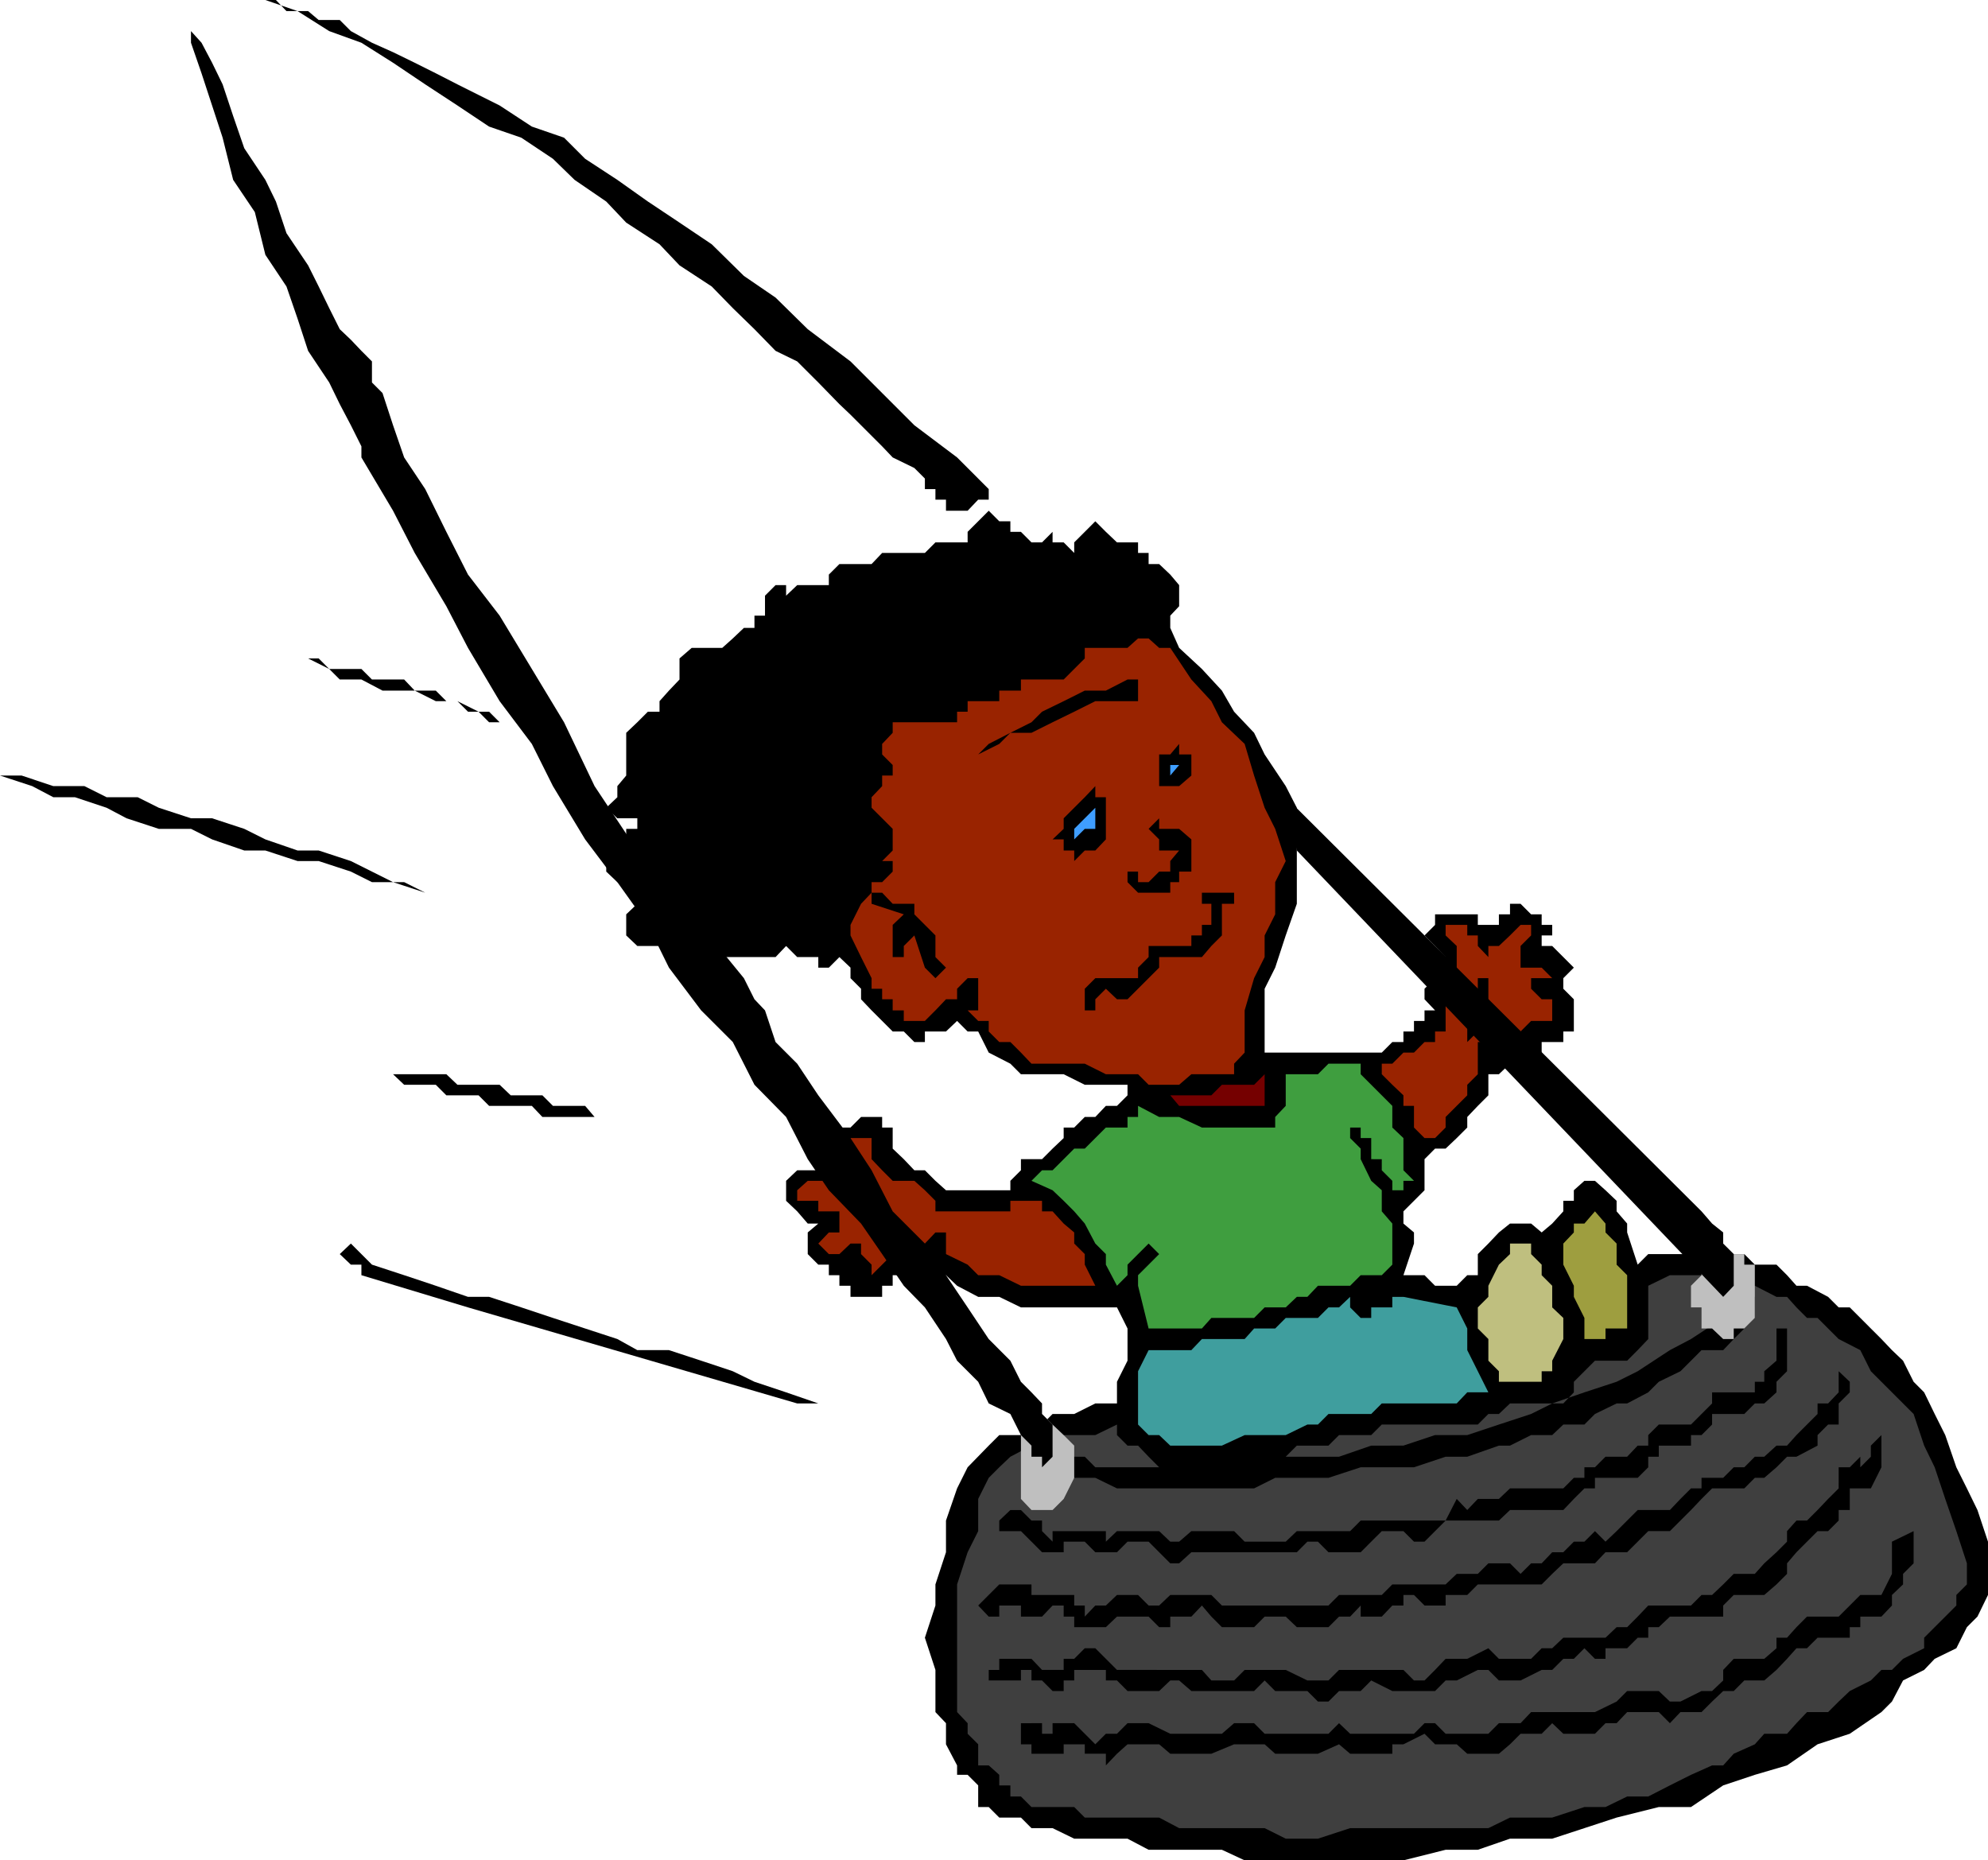
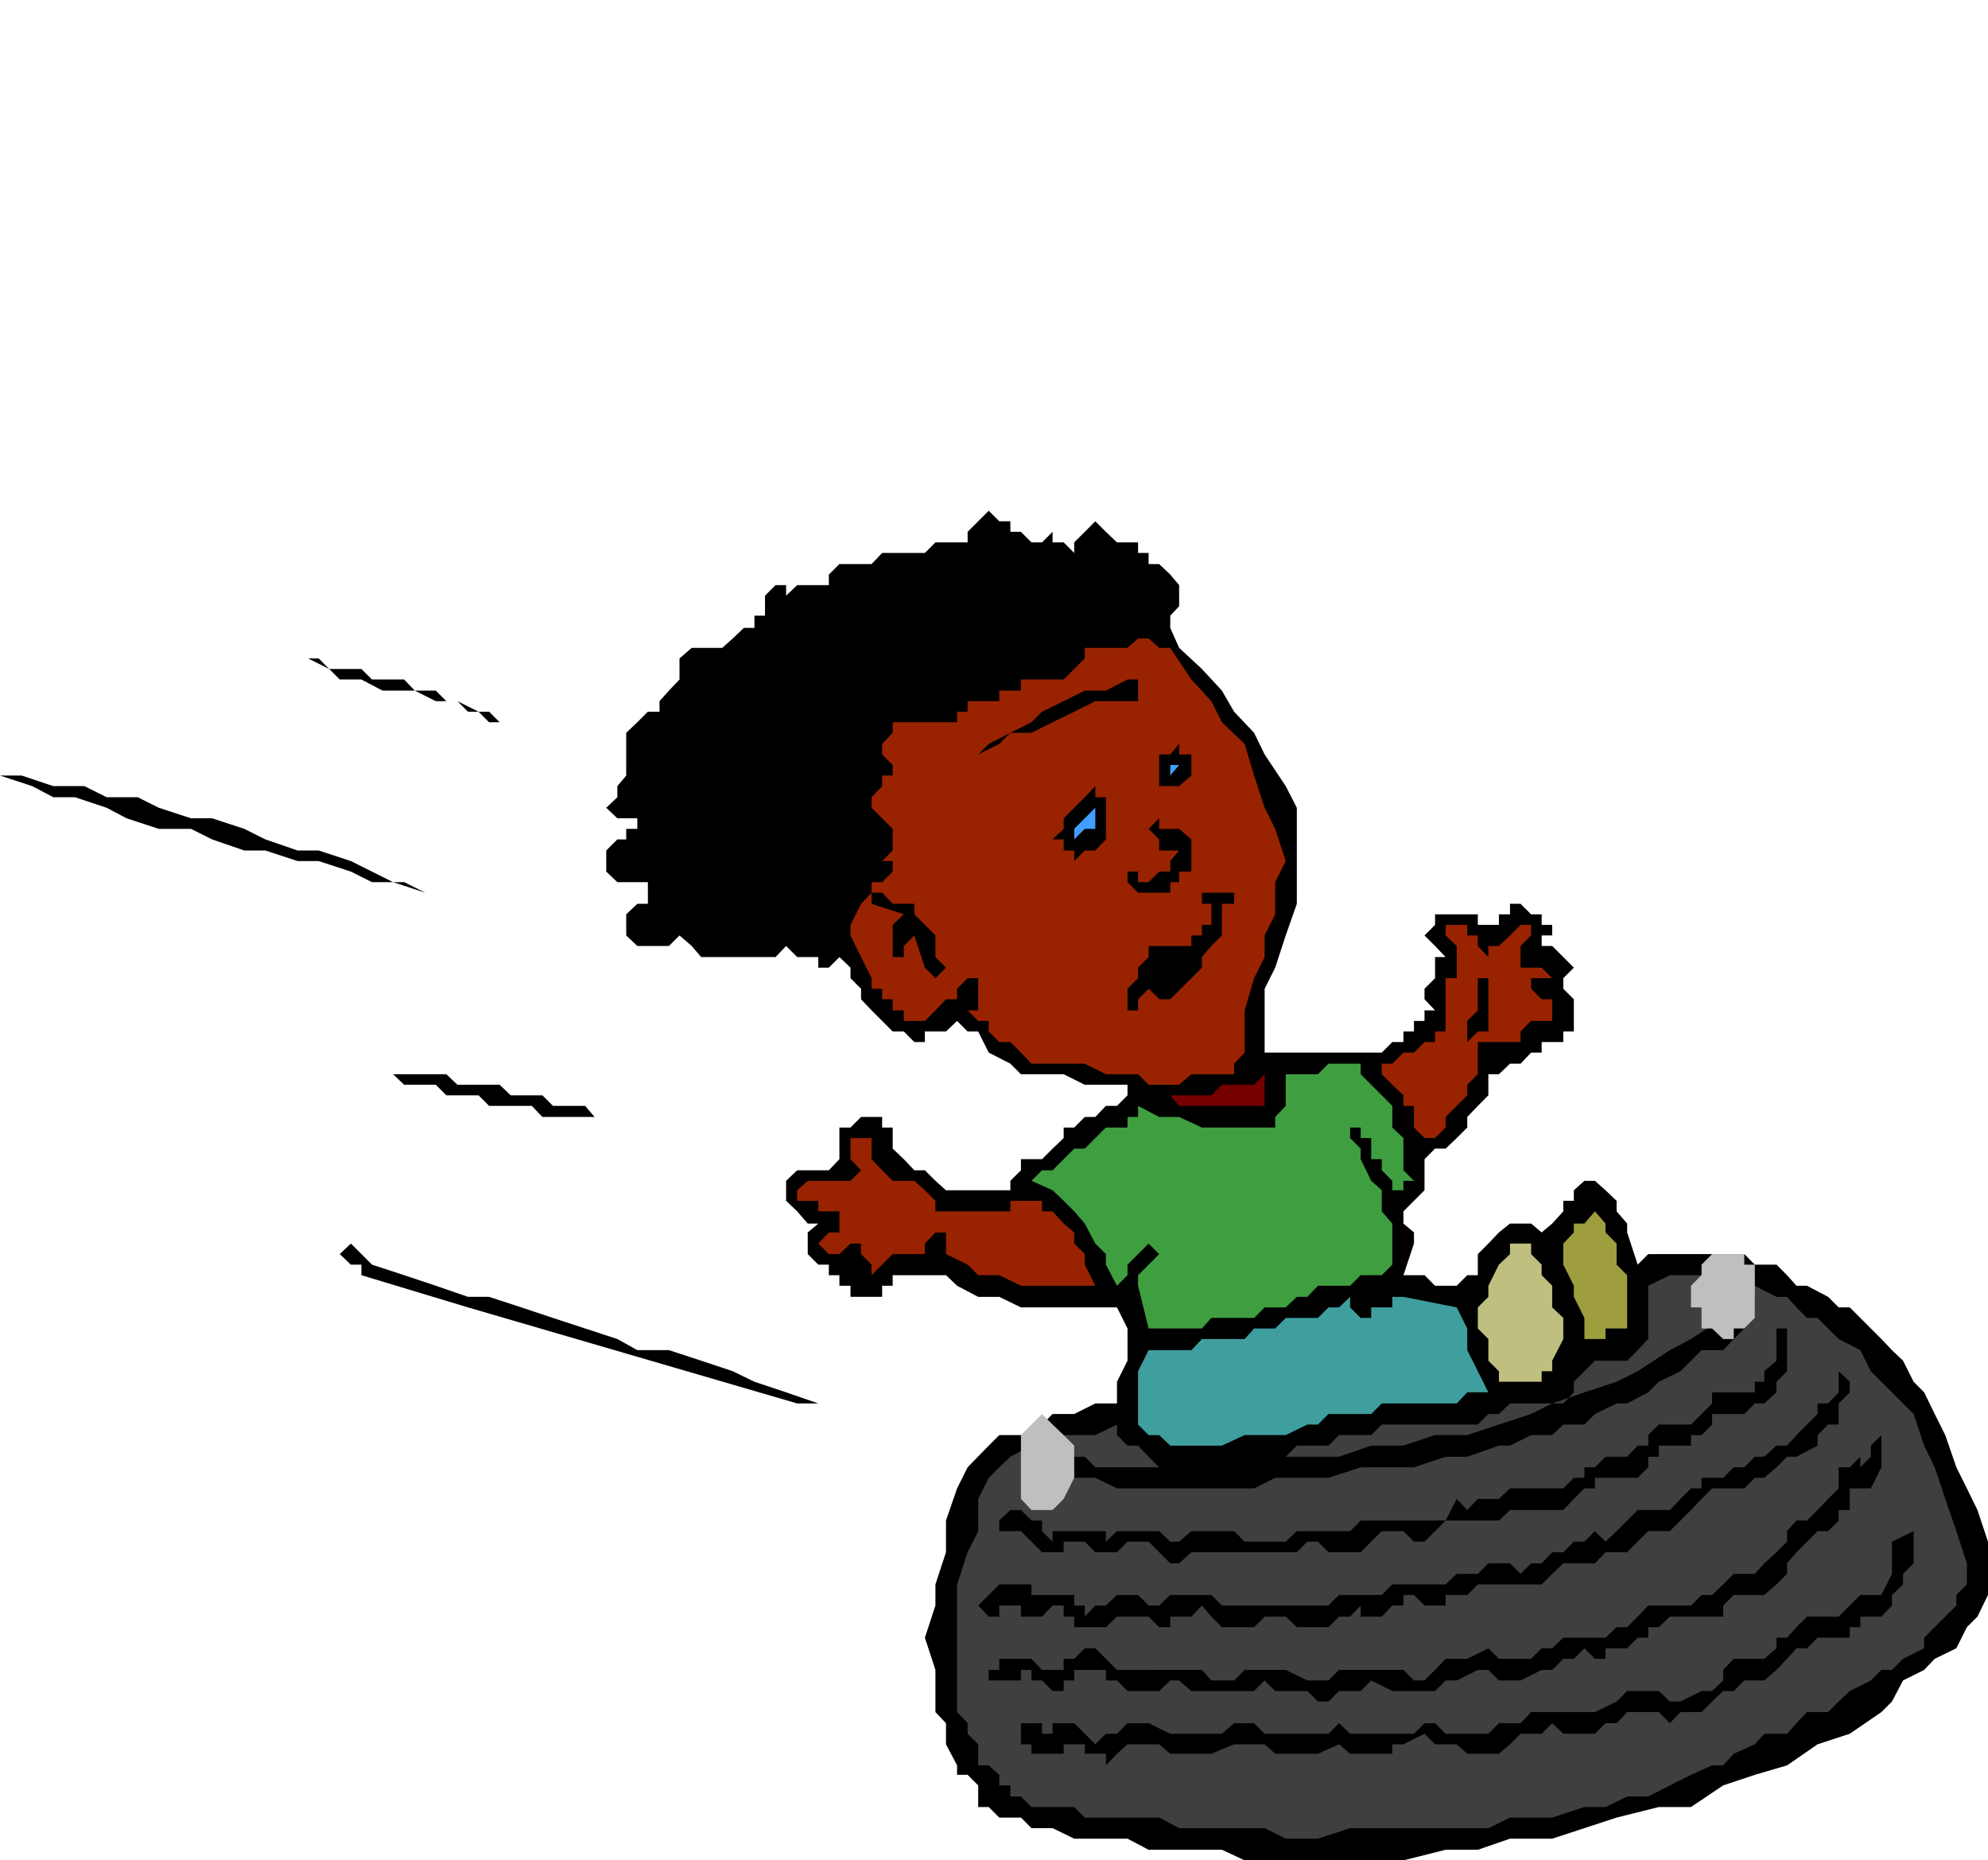
<svg xmlns="http://www.w3.org/2000/svg" width="358.102" height="335.102">
  <path d="m76.602 160.8-3.801-1.902H67L63.203 157l-5.8-1.898h-3.801l-5.801-1.903H44l-5.797-2-3.8-1.898h-5.801l-5.801-1.903-3.598-1.898-5.703-1.898H9.602l-3.801-2L0 139.699h3.902l5.7 1.903h5.601l4 2h5.598l3.8 1.898 5.801 1.898h3.801L44 149.301l3.8 1.898 5.802 2h3.8l5.801 1.903L67 157l3.8 1.898 5.802 1.903M92 130.102h-3.898l-1.899-1.903h-1.902l-1.899-1.898H78.5l-3.797-1.903h-5.8l-3.801-2h-3.899l-1.902-1.898-3.801-1.898h-3.898 5.8l1.899 1.898h5.8L67 122.398h5.8l1.903 2H78.5l1.902 1.903h2l3.801 1.898h1.899L90 130.102h2M72.8 193.5h7.602l2 1.898H90l2 1.903h5.703l1.899 1.898h5.8l1.7 2h-9.399l-1.902-2h-7.7l-1.898-1.898h-5.8l-1.903-1.903h-5.7l-2-1.898h2m49.602-74.898 2.2-1.903h5.5L132 115l2-1.898h1.902v-2.204h1.899v-3.597l1.902-1.903h1.899v1.903l2-1.903h5.699V103.5l1.902-1.898H157l1.902-2h7.7l1.898-1.903h5.8v-1.898L178.103 92 180 93.898h2v1.903h1.902l1.899 1.898h1.902l1.899-1.898v1.898h2l1.898 1.903v-1.903l1.902-1.898 1.899-1.903 1.902 1.903 2 1.898H205v1.903h1.902v2h1.899l2 1.898 1.601 1.898v3.801l-1.601 1.7v2.203l1.601 3.597 4.098 3.801 3.602 3.898 2.199 3.801 3.601 3.801 1.899 3.898 3.8 5.704 2 3.898v17.3l-2 5.7-1.898 5.8-1.902 3.802v11.5h21.101l1.899-1.903h2v-1.898h1.902v-1.903h1.899V182h1.898l-1.898-2v-1.898l1.898-1.903v-3.8h1.902l-1.902-2-1.898-1.899 1.898-1.898v-1.903h3.902v-1.898 1.898h3.801v1.903H270v-1.903h2v-1.898h1.902l1.899 1.898h1.902v1.903h1.899v1.898h-1.899v1.898h1.899l2 2 1.898 1.903-1.898 1.898v1.903L283.5 180v5.8h-1.898v1.9h-3.899v1.902h-1.902l-1.899 2H272l-2 1.898h-1.898v3.8l-1.899 1.9-1.902 2v1.902L262.402 205l-2 1.898H258.5l-1.898 1.903v5.597l-1.899 1.903-1.902 1.898v2.2l1.902 1.601v2l-1.902 5.7h3.8l1.899 1.902h3.902l1.899-1.903h1.902v-3.8l1.899-1.899 1.898-2 2-1.602h3.8l1.903 1.602 1.899-1.602 2-2.199v-1.898h1.898v-1.903l1.902-1.699h1.899l1.902 1.7 2 1.902v1.898l1.899 2.2V222l1.898 5.8 1.902-1.902h17.301l1.899 1.903H320l1.902 1.898 1.7 1.903h1.898l3.8 2 1.903 1.898h2l1.899 1.898 1.898 1.903 1.902 1.898 1.899 2 2 1.903 1.902 3.796 1.899 1.903 1.898 3.898 1.902 3.801 2 5.8 1.899 3.802 1.902 3.898 1.899 5.7v9.6l-1.899 3.9-1.902 1.902-1.899 3.796-3.902 1.903-1.898 2-3.801 1.898-2 3.801-1.899 1.898-5.699 3.903-5.8 1.898-5.5 3.801-5.801 1.7-5.7 1.902-5.8 3.898H298.8l-7.598 1.898-5.8 1.903-5.801 1.898H272l-5.797 2h-5.8l-7.602 1.903h-28.598l-4.101-1.903h-13.2l-3.8-2H193.5l-3.898-1.898H185.8l-1.899-1.903H180l-1.898-1.898h-1.899v-3.898l-1.902-1.903h-1.899V318l-2-3.8v-3.802l-1.902-2v-7.597L166.602 295l1.898-5.8v-3.802l1.902-5.796v-5.704l2-5.796 1.899-3.801 3.8-3.903L180 258.5h3.902l3.801-1.898 1.899-1.903h3.898l3.8-1.898h3.903v-3.903l1.899-3.796V239.3l-1.899-3.801h-17.3L180 233.602h-3.797l-3.8-2-2-1.903H160.8v1.903h-1.899v2h-5.699v-2h-2V227.8v1.898H149.3V227.8h-1.899l-1.902-1.903V222l1.902-1.602H145.5l-1.898-2.199-2-1.898v-3.602l2-1.898h5.699l1.902-2v-5.7h2l1.899-1.902h3.8v1.903h1.899v3.796l2 1.903 1.902 2h1.899l1.898 1.898 1.902 1.7H182v-1.7l1.902-1.898v-2h3.801l1.899-1.903 2-1.898v-1.898h1.898l1.902-1.903h1.899l1.902-2h2l1.899-1.898v-1.903h-7.7l-3.8-1.898h-7.7L182 191.602l-3.898-2-1.899-3.801h-1.902l-1.899-1.903-2 1.903h-3.8v1.898h-1.899l-1.902-1.898h-2l-1.899-1.903L157 182l-1.898-2v-1.898l-1.899-1.903v-1.898l-2-1.903-1.902 1.903h-1.899v-1.903h-3.8l-2-2-1.899 2h-13.402l-1.7-2-2.199-1.898-1.902 1.898h-5.7l-2-1.898v-3.8l2-1.9h1.903v-2h2.098-2.098v-1.902h-5.5l-2-1.898v-3.8l2-2h1.598v-1.9h2v-1.902h-3.598l-2-1.898 2-1.898v-2l1.598-1.903V132l2-1.898 1.902-1.903h2.098v-1.898l1.699-1.903 1.902-2v-3.796" />
  <path d="M124.602 122.398V120.5h1.699v-1.898H132l2-1.903 1.902-1.699h3.801v-5.8h1.899v1.698h2V109.2l1.898-1.898h3.8v1.898h1.903v-3.8l2-1.899h17.2v-3.898h5.8V95.8H180l2 1.898 1.902 1.903h7.7v2h3.8v-2h1.899v-1.903 1.903h5.8l1.899 2v1.898h3.8v1.898l2 1.903-2 1.898v1.7h-1.898l-5.699 2.203h-9.601v5.5h-7.7v1.898H180v1.898h-1.898v2h-7.7v1.903L157 128.199l-1.898 1.903H157v11.5l-1.898 2h-1.899v1.898h1.899l1.898 1.898v1.903h1.902L157 151.199v3.903L155.102 157v1.898l-1.899 1.903h-2v9.597h-3.8L145.5 168.5h-1.898l-2 1.898H137.8l-1.899-1.898H132l-1.898 1.898-1.899-1.898h-1.902v-1.898h-9.598 2.098v-1.903h1.699v-1.898h1.902v-3.903L120.5 157h-5.7l-2-1.898 2-1.903 1.903-2h2.098v-3.8l-2.098-1.899h-3.902v-1.898h2V137.8h1.902v-1.903h2.098-2.098V134h-1.902l1.902-2 2.098-1.898 1.699-1.903h1.902l2.2-1.898v-3.903M63.203 224 67 227.8l5.8 1.9 5.7 1.902 5.8 2h3.802l5.8 1.898 5.7 1.898 5.8 1.903 5.801 1.898 3.598 2h5.699l5.8 1.903L132 247l3.902 1.898 5.7 1.903 5.8 2h3.801-7.601L84.3 235.5l-19.2-5.8v-1.9h-1.898l-2-1.902 2-1.898" />
  <path fill="#992300" d="M172.402 130.102v-1.903h1.899v-1.898H180v-1.903h3.902v-2h7.7l1.898-1.898 1.902-1.898v-1.903L193.5 115l1.902 1.7h7.7L205 115h1.902l1.899 1.7h2l3.8 5.698 3.602 3.903 1.899 3.8 4.101 3.899 1.7 5.7 1.898 5.8 1.902 3.8 1.899 5.802-1.899 3.796v5.801l-1.902 3.801v3.898l-1.899 3.801-1.699 5.801v7.602l-1.902 2v1.898h-7.7l-2.199 1.898h-5.5L205 193.5h-5.797l-3.8-1.898H185.8l-1.899-2-1.902-1.903h-2l-1.898-1.898v-1.903h-1.899L174.301 182h1.902v-5.8h-1.902l-1.899 1.902V180h-2l-1.902 2-1.898 1.898H162.8V182h-2v-2h-1.899v-1.898H157v-1.903l-1.898-3.8-1.899-3.899v-1.898l1.899-3.801 1.898-2v-1.903h1.902l1.899-1.898v-1.898h-1.899l1.899-1.903v-3.898l-1.899-1.903L157 145.5v-1.898l1.902-2v-1.903h1.899v-1.898l-1.899-1.903V134l1.899-2v-1.898h11.601" />
  <path d="m158.902 160.8 1.899 2h3.902v1.9l1.899 1.902 1.898 1.898v3.898l1.902 1.903-1.902 1.898-1.898-1.898-1.899-5.801-1.902 1.898v2h-2v-5.796l2-1.903-5.801-1.898v-2h1.902m44.2-38.403H205v3.903h-7.7l-3.8 1.898-3.898 1.903L185.8 132H182l-2 2-3.797 1.898 1.899-1.898 3.898-2 3.8-1.898 1.903-1.903 3.899-1.898 3.8-1.903h3.801l3.899-2" />
  <path fill="#992300" d="m155.102 210.8-1.899-2V205H157v3.8l1.902 2 1.899 1.9h3.902l1.899 1.698 1.898 1.903v1.898H182v-1.898h5.703v1.898h1.899l2 2.2L193.5 222v2l1.902 1.898v1.903l1.899 3.8h-13.399L180 229.7h-3.797l-1.902-1.898-3.899-1.903V222H168.5l-1.898 2v1.898H160.8L157 229.7v-1.898l-1.898-1.903V224h-1.899l-2 1.898h-1.902L147.402 224l1.899-2h1.902v-3.8h-3.8v-1.9h-3.801v-1.902l1.898-1.699h7.703l1.899-1.898" />
  <path d="M197.3 141.602v2h1.903v7.597l-1.902 2h-1.899l-1.902 1.903v-1.903h-1.898v-2h-2l2-1.898v-1.903l1.898-1.898 1.902-1.898 1.899-2" />
  <path fill="#3f9eff" d="M197.3 145.5v3.8h-1.898l-1.902 1.9v-1.9l3.8-3.8" />
  <path d="M212.402 134v1.898h2.2v3.801l-2.2 1.903h-3.601v-5.704h2l1.601-1.898" />
  <path fill="#3f9eff" d="M212.402 135.898v1.903l-1.601 1.898v-1.898h1.601v-1.903" />
-   <path d="M208.8 147.398v1.903h3.602l2.2 1.898V157h-2.2v1.898h-1.601v1.903H205l-1.898-1.903V157H205v1.898h1.902l1.899-1.898h2v-1.898l1.601-1.903h-3.601v-2l-1.899-1.898 1.899-1.903m-9.598 28.802H205v-1.9l1.902-1.902v-2h7.7V168.5h1.898v-1.898h1.703V162.8H216.5v-2h5.8v2h-2.198v5.699l-1.899 1.898-1.703 2h-7.7v1.903l-5.697 5.7h-1.899l-2-1.898-1.902 1.898v2h-1.899v-3.898l1.899-1.903h1.902" />
+   <path d="M208.8 147.398v1.903h3.602l2.2 1.898V157h-2.2v1.898h-1.601v1.903H205l-1.898-1.903V157H205v1.898h1.902l1.899-1.898h2v-1.898l1.601-1.903h-3.601v-2l-1.899-1.898 1.899-1.903m-9.598 28.802H205v-1.9l1.902-1.902v-2h7.7V168.5h1.898v-1.898h1.703V162.8H216.5v-2h5.8v2h-2.198v5.699l-1.899 1.898-1.703 2v1.903l-5.697 5.7h-1.899l-2-1.898-1.902 1.898v2h-1.899v-3.898l1.899-1.903h1.902" />
  <path fill="#3f9e3f" d="M201.203 203.102h1.899v-1.903H205v-2l3.8 2h3.602l4.098 1.903h13.203v-1.903l1.899-2V193.5h5.8l1.899-1.898h5.8v1.898l5.7 5.7v3.902l2 1.898v5.8l1.902 1.9h-1.902v1.698h-2V212.7l-1.899-1.898v-2H247V205h-1.898v-1.898h-1.899V205l1.899 1.898v1.903l1.898 3.898 1.902 1.7v3.8l1.899 2.2v7.402l-1.899 1.898h-3.8l-1.899 1.903h-5.8l-1.903 2h-1.898l-2 1.898H227.8l-1.899 1.898h-7.699l-1.703 1.903h-9.598L205 231.6v-1.9l1.902-1.898 1.899-1.903-1.899-1.898-1.902 1.898-1.898 1.903v1.898l-1.899 1.903-2-3.801v-1.903L197.301 224l-1.899-3.602-1.902-2.199-1.898-1.898-2-1.903-3.801-1.699 1.902-1.898h1.899l2-2 1.898-1.903h1.902l1.899-1.898 1.902-1.898h2" />
  <path fill="#750000" d="M212.402 197.3h5.801l1.899-1.902h5.8l1.899-1.898v5.7h-15.399l-1.601-1.9h-2 3.601" />
  <path fill="#3f3f3f" d="M201.203 256.602v1.898l1.899 1.898H205l1.902 2 1.899 1.903h3.601-15.101l-1.899-1.903h-3.8l-2 1.903 2 1.898h5.699l3.902 1.903h24.7l3.8-1.903h9.598l5.8-1.898h9.602l5.7-1.903h3.898l5.699-2h2l3.8-1.898h3.802l2-1.898h3.8l1.899-1.903 3.902-1.898h1.899l3.8-2 1.899-1.903 3.902-1.898 1.899-1.898 1.898-1.903h3.902l1.899-2 1.902-1.898 1.899-1.903v-3.796h-1.899v-2h-1.902v3.898l-1.899 1.898-5.8 3.801-3.801 2L295 247l-3.797 1.898-5.8 1.903-5.801 2-3.801 1.898-5.801 1.903-5.7 1.898h-5.8l-5.7 1.898H247l-5.797 2h-15.3 5.699l2-2h5.699l1.902-1.898H247l1.902-1.898h17.301l1.899-1.903H270l2-1.898h9.602l1.898-2v-1.903l1.902-1.898 1.899-1.898h5.8l1.899-1.903 1.902-2v-9.597l3.899-1.903h11.5l1.902 1.903h1.899l3.898 2h1.902l1.7 1.898 1.898 1.898h1.902l1.899 1.903 1.902 1.898 3.899 2L337 247l3.8 3.8 3.903 3.9 1.899 5.698 1.898 3.903 1.902 5.699 2 5.8 1.899 5.802v3.796l-1.899 1.903v1.898l-5.8 5.801v1.898l-3.801 1.903-2 2h-1.899L337 302.699l-3.797 1.903-2 1.898-1.902 1.898H325.5l-1.898 2-1.7 1.903h-4.101l-1.7 1.898-3.8 1.7-1.899 2.101h-2l-3.8 1.7-3.801 1.902-3.899 2h-3.8l-3.899 1.898h-3.8l-5.801 1.898H272l-3.898 1.903h-24.899l-5.8 1.898h-5.801l-3.801-1.898h-15.399l-3.601-1.903h-13.399L193.5 325.5h-7.7l-1.898-1.898H182v-2h-2v-1.903L178.102 318h-1.899v-3.8l-1.902-1.9v-1.902l-1.899-2v-23l1.899-5.796 1.902-3.801V270l1.899-3.8 1.898-1.9 2-1.902 3.8-2h1.903l3.899-1.898h5.699l3.902-1.898" />
  <path d="m183.902 272 1.899 1.898h1.902v1.903l1.899 1.898v-1.898h9.601v1.898l2-1.898h7.598l2 1.898h1.601l2.2-1.898h7.699l1.902 1.898h7.399l2-1.898h9.601l1.899-1.903h15.3l2-3.898 1.899 2 1.902-2H270l2-1.898h9.602l1.898-1.903h1.902v-1.898h1.899l1.902-1.903h3.899l1.898-2h1.902V258.5l1.899-1.898h5.8l1.899-1.903 1.902-1.898v-2h7.7v-1.903h1.699V247l2.199-1.898V239.3h1.902v7.7L320 248.898v1.903l-2.2 2h-1.698l-1.899 1.898h-5.8v1.903L306.5 258.5h-1.898v1.898H298.8v2h-1.899v1.903L295 266.199h-7.7v1.903h-1.898L283.5 270l-1.898 2H272l-2 1.898h-9.598l-3.8 3.801h-1.899l-1.902-1.898h-3.899L247 277.699l-1.898 1.903H239.3l-1.899-1.903H235.5l-1.898 1.903h-19l-2.2 2h-1.601l-2-2-1.899-1.903h-3.8l-1.899 1.903h-3.902l-1.899-1.903h-3.8v1.903h-3.899l-3.8-3.801H180v-1.903l2-1.898h1.902" />
  <path d="M183.902 285.398h1.899v1.903h7.699v1.898h1.902v2l1.899-2h1.902l2-1.898H205l1.902 1.898h1.899l2-1.898h7.402l1.899 1.898H239.3l1.902-1.898h7.7l1.898-1.903h9.601l2-1.898h3.801l1.899-1.898H272l1.902 1.898 1.899-1.898h1.902l1.899-2h2l1.898-1.903h1.902l1.899-1.898 1.902 1.898 2-1.898 1.899-1.903L295 272h5.8l1.903-2 1.899-1.898h1.898v-1.903h3.902l1.899-1.898h1.902l1.899-1.903h1.699l2.199-2h1.902l1.7-1.898 3.8-3.8v-1.9h1.899l1.902-2V247l2 1.898v1.903l-2 2v3.8h-1.902l-1.899 1.899v1.898l-3.8 2h-1.7L320 264.301l-2.2 1.898h-1.698l-1.899 1.903h-5.8L306.5 270l-1.898 2-3.801 3.8h-3.899L295 277.7l-1.898 1.902h-3.899l-1.902 2h-5.7l-2 1.898-1.898 1.898h-11.5l-1.902 1.903h-3.899v1.898h-3.8l-1.899-1.898h-1.902v1.898h-2l-1.899 2h-3.8v-2l-1.899 2h-2l-1.902 1.903h-5.7l-2-1.903h-3.8l-1.899 1.903h-5.8l-1.899-1.903-1.703-2-1.898 2H210.8v1.903h-2l-1.899-1.903h-5.699l-2 1.903H193.5v-1.903h-1.898v-2h-2l-1.899 2h-3.8v-2H180v2h-1.898l-1.899-2 1.899-1.898 1.898-1.903h3.902" />
  <path fill="#3f9e9e" d="M206.902 243.2h7.7l1.898-2h7.703l1.7-1.9h3.8l1.899-1.902h5.8l1.899-1.898h1.902l2-1.898v1.898l1.899 1.898H247V235.5h3.8v-1.898h2l9.602 1.898 1.899 3.8v3.9l1.902 3.8 1.899 3.8H264.3l-1.899 2h-13.5L247 254.7h-7.7l-1.898 1.902H235.5l-3.898 1.898h-7.399l-4.101 1.898H210.8l-2-1.898h-1.899L205 256.602V247l1.902-3.8" />
  <path d="M183.902 298.8h1.899l1.902 2h3.899v-2h1.898l1.902-1.902h1.899l3.902 3.903H216.5l1.703 1.898h4.098l1.902-1.898h7.399l3.898 1.898h3.8l1.903-1.898h11.598l1.902 1.898h1.899l1.898-1.898 1.902-2h3.899l3.8-1.903 1.899 1.903h5.8l1.903-1.903h1.899l2-1.898h7.601l2-1.898h1.899l1.898-1.903 1.902-2h7.7l1.898-1.898h1.902l2-1.903 1.899-1.898h3.8l1.7-1.898 2.199-2 1.902-1.903v-1.898l1.7-1.903h1.898l1.902-1.898 1.899-2 1.902-1.898V264.3h2l1.899-1.903v1.903l1.898-1.903v-2l1.902-1.898v5.8L337 268.103h-3.797V272h-2v1.898l-1.902 1.903h-1.899l-1.902 1.898-1.898 1.903-1.7 2v1.898L320 285.398l-2.2 1.903h-5.5l-1.898 1.898v2h-9.601l-2 1.903h-1.899V295H295l-1.898 1.898h-3.899v1.903h-1.902l-1.899-1.903-1.902 1.903h-1.898l-2 2h-1.899l-3.8 1.898H270l-1.898-1.898h-1.899l-3.8 1.898h-2l-1.903 1.903h-7.7l-3.8-1.903-1.898 1.903h-3.899l-1.902 1.898h-1.899l-1.902-1.898h-5.797l-1.902-1.903-1.899 1.903h-11.3l-2.2-1.903h-1.601l-2 1.903h-5.7l-1.898-1.903h-2v-1.898H193.5v1.898h-1.898v1.903h-2l-1.899-1.903h-1.902v-1.898h-1.899v1.898h-5.8v-1.898H180v-2h3.902" />
  <path fill="#992300" d="M262.402 166.602h1.899v1.898h1.902v1.898l1.899 2v-2H270l2-1.898 1.902-1.898h1.899v1.898l-1.899 1.898v3.903h3.801l1.899 1.898H275.8v1.903l1.902 1.898h1.899v3.898H275.8l-1.899 1.903v1.898h-7.699v5.801l-1.902 1.898v1.903l-3.899 3.898v1.903L258.5 205h-1.898l-1.899-1.898v-3.903h-1.902v-1.898l-2-1.903-1.899-1.898v-1.898h1.899l2-2h1.902l1.899-1.903h1.898v-1.898h1.902v-9.602h2v-5.8l-2-1.899v-1.898h2" />
  <path d="M268.102 176.2v9.6h-1.899l-1.902 1.9v-3.802l1.902-1.898v-5.8h1.899M185.8 310.398h1.903v1.903h1.899v-1.903h3.898l3.8 3.801 1.903-1.898h2l1.899-1.903h3.8l3.899 1.903h9.3l2.2-1.903h3.601l1.899 1.903h11.5l1.902-1.903 2 1.903h11.5l1.899-1.903h1.898l1.902 1.903h7.7l1.898-1.903h3.902l1.899-2h11.5l3.902-1.898 1.899-1.898h5.699l2 1.898h1.902l3.797-1.898h1.902l2-1.903v-1.898l1.899-2h5.5l2.199-1.903V295h1.902l1.7-1.898 1.898-1.903h5.703l3.899-3.898h3.8l1.899-3.801v-5.8l3.902-1.9v5.802l-1.902 1.898v1.898l-2 1.903v1.898l-1.899 2h-3.8v1.903h-1.899V295h-5.8l-1.903 1.898h-1.898l-1.7 1.903-1.902 2-2.2 1.898h-3.597l-1.902 1.903h-1.899l-2 1.898-1.902 1.898h-3.797l-1.902 2-2-2h-5.7l-1.898 2h-2l-1.902 1.903h-5.7l-2-1.903-1.898 1.903h-3.8L272 314.199l-2 1.7h-5.7l-1.898-1.7H258.5l-1.898-1.898-3.801 1.898h-2v1.7h-7.598l-2-1.7-3.8 1.7h-7.7l-1.902-1.7h-5.5l-4.098 1.7h-7.402l-2-1.7h-5.7l-1.898 1.7-2 2.101v-2.102h-3.8V314.2h-3.801v1.7H185.8v-1.7h-1.899v-3.8h1.899" />
  <path fill="#bfbf7f" d="M273.902 224h1.899v1.898l1.902 1.903v1.898l1.899 1.903v3.898l2 1.898v3.801l-2 3.903V247h-1.899v1.898H270V247l-1.898-1.898v-3.903l-1.899-1.898V235.5l1.899-1.898v-2L270 227.8l2-1.903V224h1.902" />
  <path fill="#9e9e3f" d="m287.3 218.2 1.903 2.198V222l2 2v3.8l1.899 1.9v9.6h-3.899v1.9h-3.8v-3.802l-1.903-3.796v-2l-1.898-3.801V224l1.898-2v-1.602h1.902l1.899-2.199" />
  <path fill="#bfbfbf" d="M187.703 272h1.899l2-2 1.898-3.8v-5.802l-1.898-1.898-2-1.898-1.899-1.903-3.8 3.801V270l1.898 2h1.902m122.699-30.8h1.899v-1.9h1.902l1.899-1.902v-9.597h-1.899v-1.903h-5.8l-1.903 1.903v1.898l-1.898 1.903v3.898h1.898v3.8h1.902l2 1.9" />
-   <path d="M187.703 264.3v-1.902h-1.902v-2l-1.899-1.898-1.902-3.8-3.898-1.9-1.899-3.902-3.8-3.796-2-3.903-3.801-5.699-3.801-3.898-3.899-5.704-3.8-5.5-5.801-6-3.801-5.597-3.898-7.602-5.7-5.8-3.902-7.7-5.7-5.699-5.8-7.7-3.797-7.698-5.5-7.704-5.8-7.699-5.801-9.597L95.8 134l-5.8-7.7-5.7-9.6-3.898-7.5-5.699-9.598L70.801 92l-5.7-9.602v-2l-1.898-3.796-2-3.801-1.902-3.903L55.5 63.2l-1.898-5.8-2-5.797-3.801-5.704-1.899-7.699L42 32.4l-1.898-7.6-1.899-5.8-1.902-5.8-1.899-5.5V3.601v2l1.899 2.097 1.902 3.602 1.899 3.898L42 20.9l2 5.8 3.8 5.7 1.903 3.902L51.602 42l3.898 5.8 1.902 3.802 1.899 3.898 1.902 3.8 2 1.9 1.899 2L67 65.101v3.796l1.902 1.903 1.899 5.8 2 5.797 3.8 5.704 3.801 7.699 3.899 7.699L90 110.898l11.602 19.204 5.5 11.5 7.699 11.597 9.8 11.5L134 176.2l1.902 3.801 1.899 2 1.902 5.7 3.899 3.902 3.8 5.699 5.801 7.699 3.797 5.8 3.8 7.4 5.802 5.8 3.8 5.7 3.899 5.8 3.8 5.7 3.899 3.902 1.902 3.796 1.899 1.903 1.902 2v1.898l1.899 1.903v5.796l-1.899 1.903M170.402 90H168.5v-1.898h-1.898v-1.903l-1.899-1.898-3.902-1.903-1.899-2L157 78.5l-3.797-3.8-2-1.9-3.8-3.902-3.801-3.796-3.899-1.903-3.8-3.898L132 55.5l-3.797-3.898-5.8-3.801L118.8 44l-6-3.898-3.598-3.801-5.703-3.903-3.898-3.796-5.7-3.801-5.8-2-5.7-3.801-5.8-3.8-5.801-3.9-5.7-3.6-5.8-2.098L53.6 2l-5.8-2h1.902l1.899 2H55.5l1.902 1.602h3.801l2 2L67 7.699l3.8 1.7 3.903 1.902 3.797 1.898 3.902 2 3.801 1.903L90 19l5.8 3.8 5.802 2 3.8 3.802 5.801 3.796 5.5 3.903 5.7 3.8 5.8 3.899L134 49.7l5.703 3.902L145.5 59.3l7.703 5.8 11.5 11.5 7.7 5.797 5.699 5.704V90h-1.899l-1.902 2h-3.899v-2m140 143.602-76.8-80.403-2-9.597 74.898 74.597 1.902 2.2 2 1.601v2l1.899 1.898v5.704l-1.899 2" />
</svg>